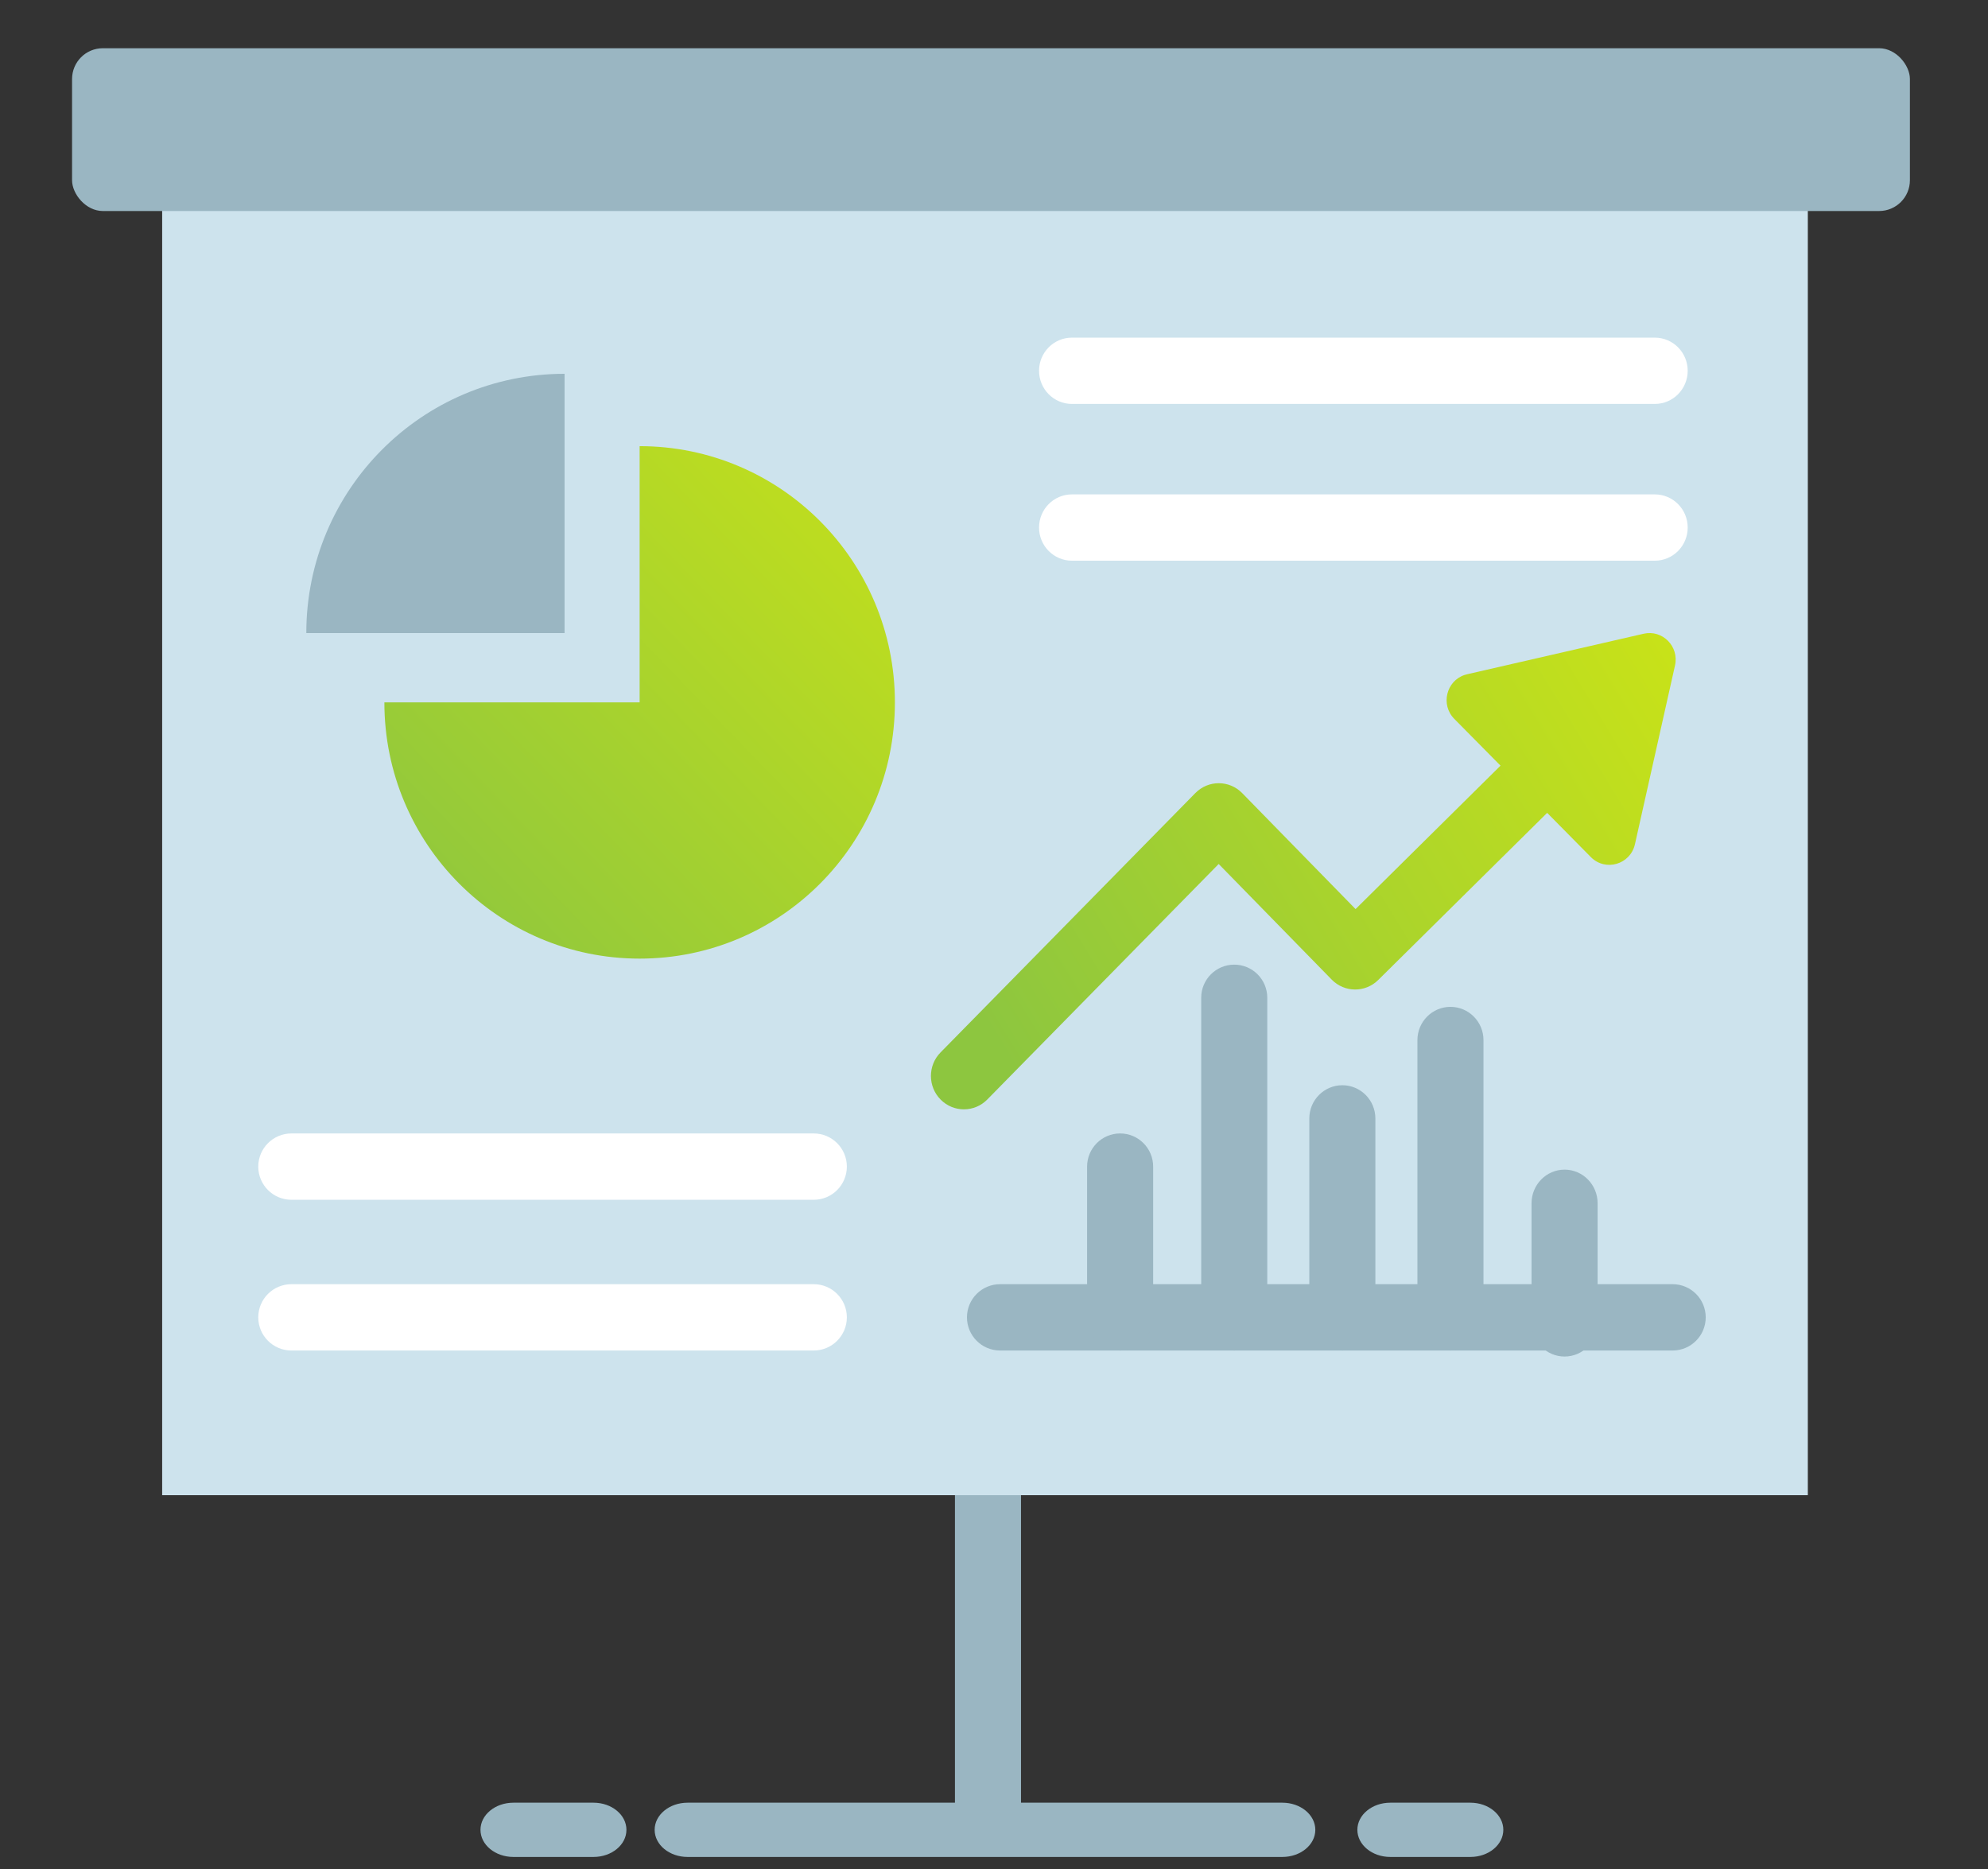
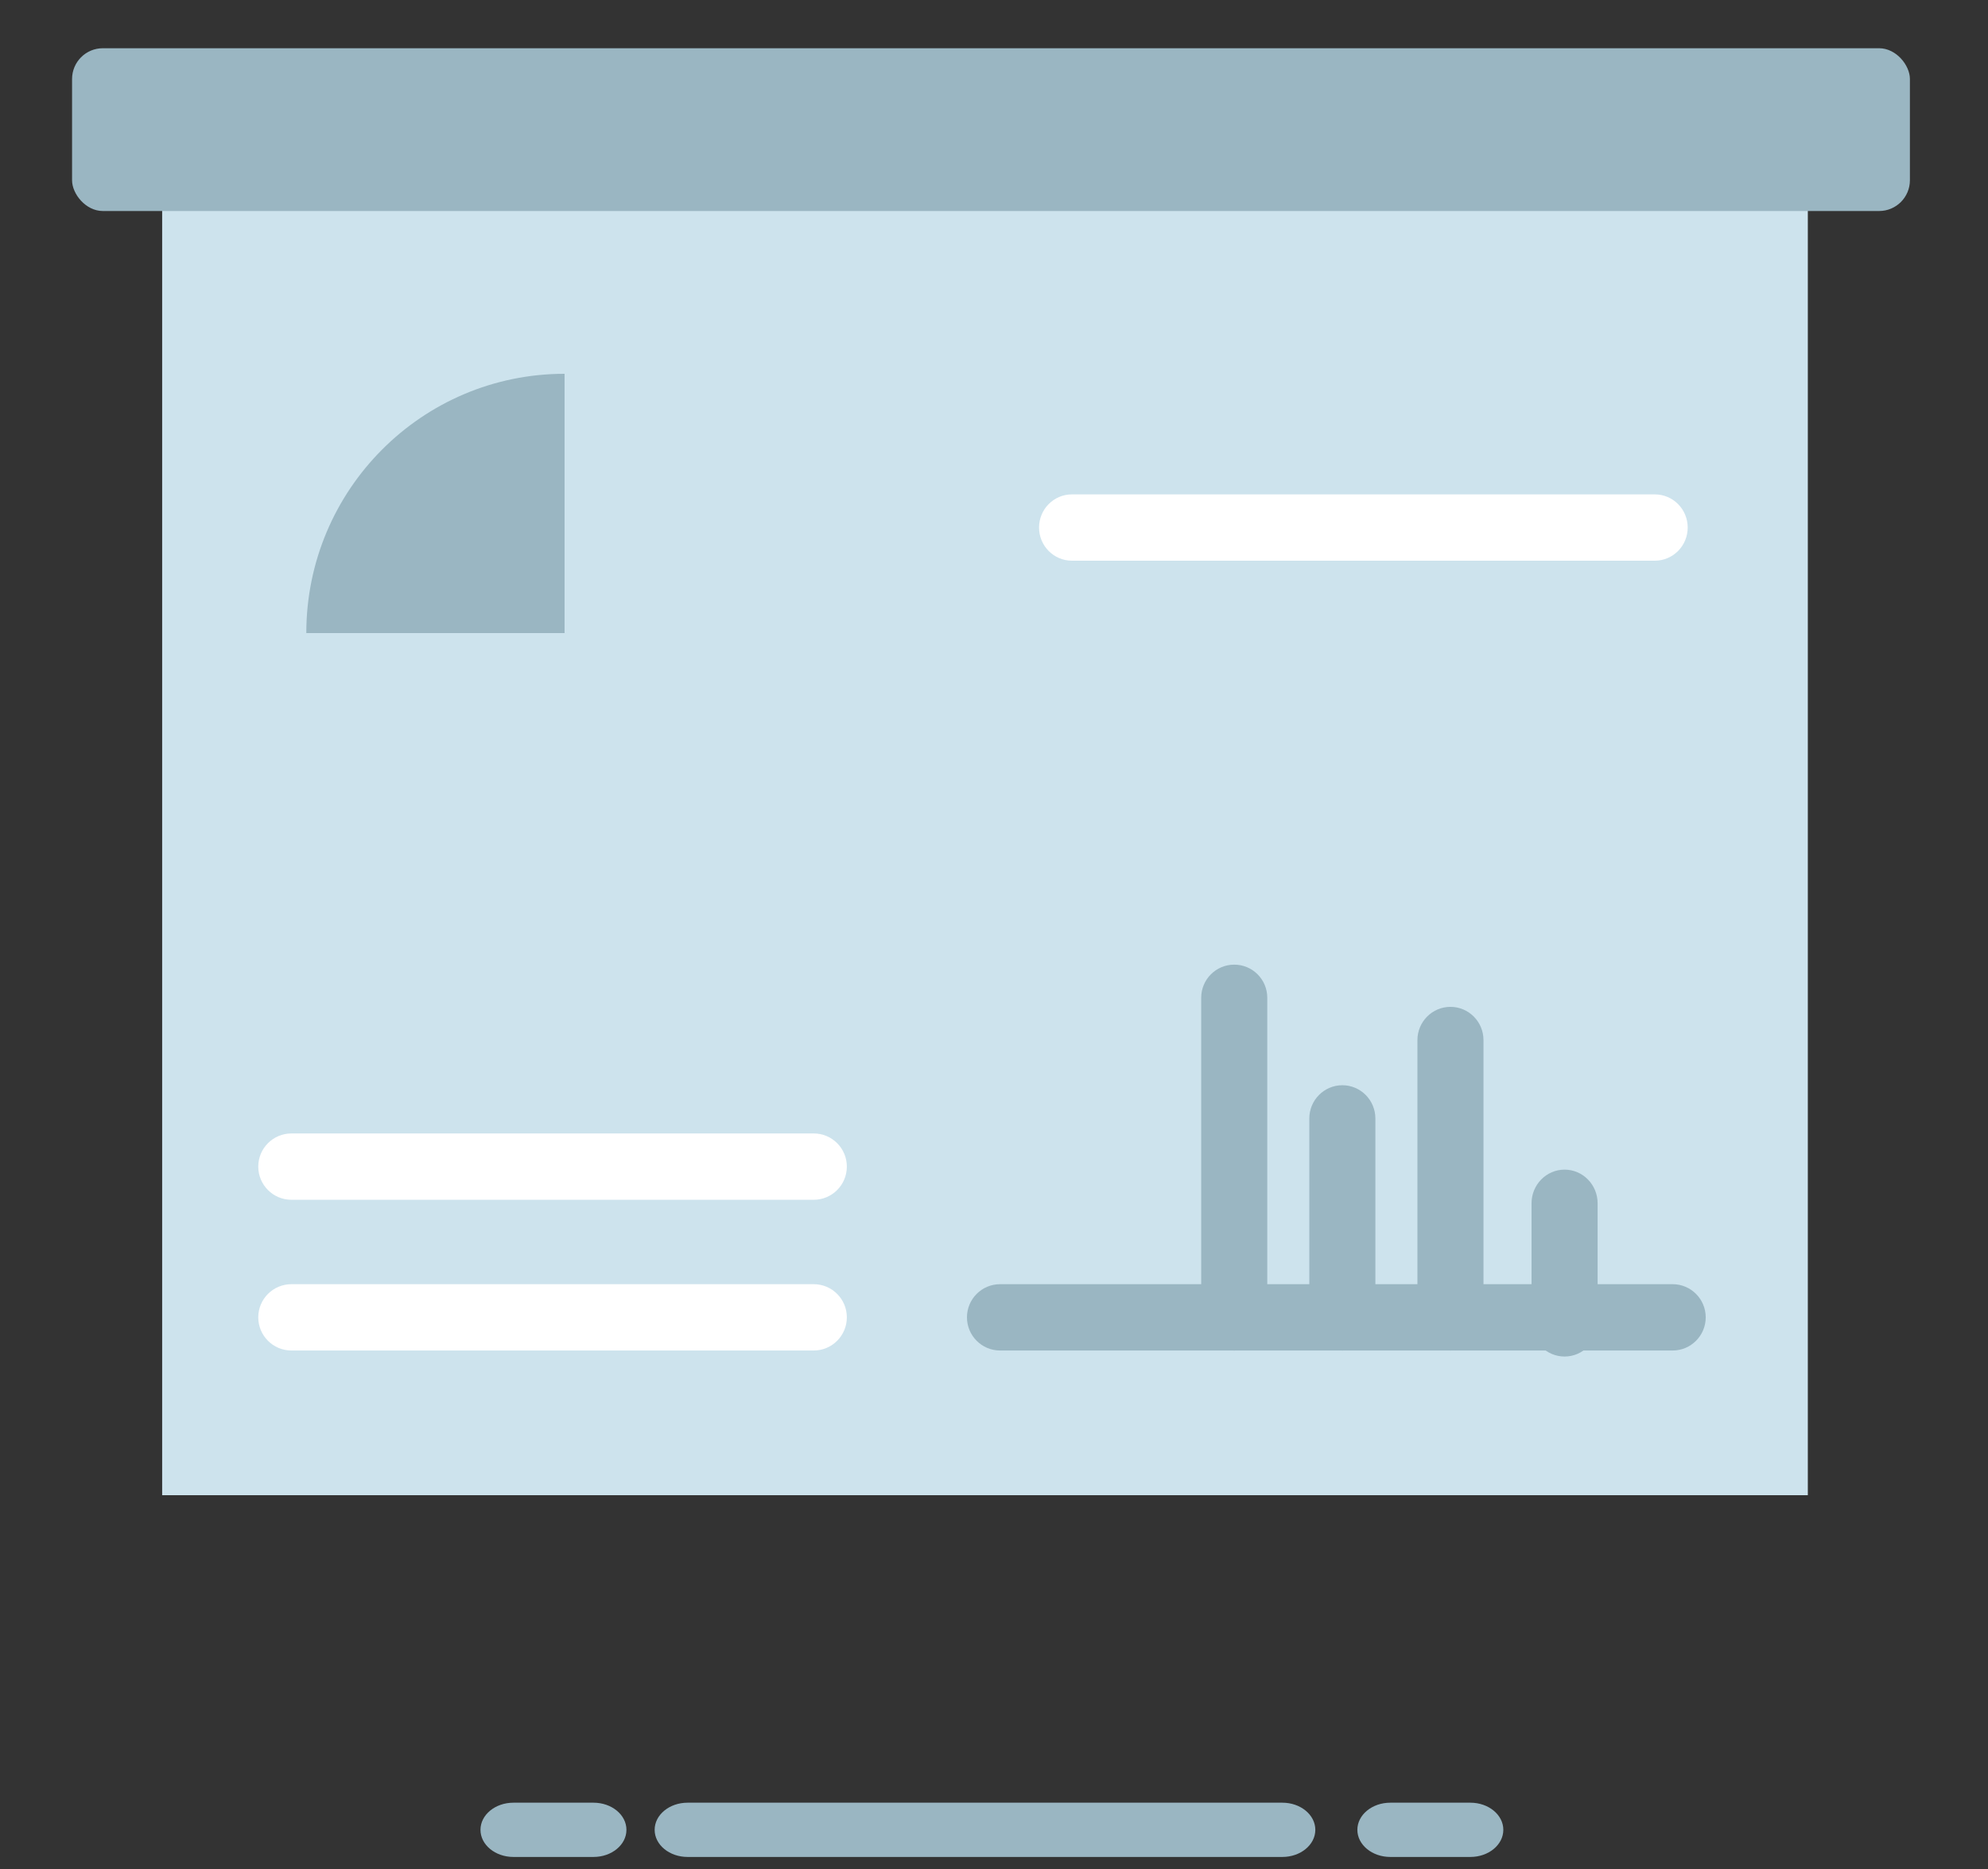
<svg xmlns="http://www.w3.org/2000/svg" width="100px" height="94px" viewBox="0 0 100 94" version="1.1">
  <rect x="0" y="0" width="100" height="94" fill="#333333" stroke="none" />
  <title>D80B19A8-AF27-4675-84E6-CEAC2E488119</title>
  <defs>
    <linearGradient x1="111.807%" y1="-7.011%" x2="3.19%" y2="97.429%" id="linearGradient-1">
      <stop stop-color="#CAE317" offset="0%" />
      <stop stop-color="#8DC63F" offset="100%" />
    </linearGradient>
    <linearGradient x1="112.262%" y1="26.689%" x2="2.845%" y2="69.393%" id="linearGradient-2">
      <stop stop-color="#CAE317" offset="0%" />
      <stop stop-color="#8DC63F" offset="100%" />
    </linearGradient>
  </defs>
  <g id="4.0.16-Technology_-REACTJS-DEVELOPMENT-COMPANY" stroke="none" stroke-width="1" fill="none" fill-rule="evenodd">
    <g id="4.0.16-Technology_-ReactJS-development-company" transform="translate(-291, -9738)">
      <g id="Group-125" transform="translate(0, 9222)">
        <g id="Group-59" transform="translate(150, 80)">
          <g id="Group-49" transform="translate(0, 126)">
            <g id="Group-118" transform="translate(0, 253)">
              <g id="Group-117" transform="translate(24, 57)">
                <g id="trading" transform="translate(117, 0)">
                  <polygon id="Stroke-4" fill="#CDE3ED" fill-rule="nonzero" points="90.937 75.2 90.937 10.31 8.157 10.31 8.157 75.2" />
-                   <rect id="Rectangle" fill="#9AB6C2" x="48.036" y="75.2" width="3.323" height="16.374" />
                  <path d="M28.399,18.8 C21.224,18.8 15.408,24.638 15.408,31.839 L28.399,31.839 L28.399,18.8 Z" id="Fill-5" fill="#9AB6C2" />
-                   <path d="M32.175,22.439 L32.175,35.326 L19.335,35.326 C19.335,42.443 25.084,48.213 32.175,48.213 C39.267,48.213 45.015,42.443 45.015,35.326 C45.015,28.208 39.267,22.439 32.175,22.439" id="Fill-9" fill="url(#linearGradient-1)" />
-                   <path d="M53.92,20.316 C53.007,20.316 52.266,19.569 52.266,18.648 C52.266,17.727 53.007,16.981 53.92,16.981 L83.24,16.981 C84.154,16.981 84.894,17.727 84.894,18.648 C84.894,19.569 84.154,20.316 83.24,20.316 L53.92,20.316 Z" id="Stroke-13" fill="#FFFFFF" fill-rule="nonzero" />
                  <path d="M53.92,28.2 C53.007,28.2 52.266,27.453 52.266,26.532 C52.266,25.611 53.007,24.865 53.92,24.865 L83.24,24.865 C84.154,24.865 84.894,25.611 84.894,26.532 C84.894,27.453 84.154,28.2 83.24,28.2 L53.92,28.2 Z" id="Stroke-15" fill="#FFFFFF" fill-rule="nonzero" />
                  <g id="Group" transform="translate(24.169, 90.665)" fill="#9AB6C2" fill-rule="nonzero">
                    <path d="M10.418,2.729 C9.503,2.729 8.761,2.118 8.761,1.365 C8.761,0.611 9.503,0 10.418,0 L40.337,0 C41.252,0 41.994,0.611 41.994,1.365 C41.994,2.118 41.252,2.729 40.337,2.729 L10.418,2.729 Z" id="Stroke-19" />
-                     <path d="M45.766,2.729 C44.851,2.729 44.109,2.118 44.109,1.365 C44.109,0.611 44.851,0 45.766,0 L49.794,0 C50.709,0 51.451,0.611 51.451,1.365 C51.451,2.118 50.709,2.729 49.794,2.729 L45.766,2.729 Z" id="Stroke-19" />
+                     <path d="M45.766,2.729 C44.851,2.729 44.109,2.118 44.109,1.365 C44.109,0.611 44.851,0 45.766,0 L49.794,0 C50.709,0 51.451,0.611 51.451,1.365 C51.451,2.118 50.709,2.729 49.794,2.729 L45.766,2.729 " id="Stroke-19" />
                    <path d="M1.657,2.729 C0.742,2.729 0,2.118 0,1.365 C0,0.611 0.742,0 1.657,0 L5.686,0 C6.601,0 7.342,0.611 7.342,1.365 C7.342,2.118 6.601,2.729 5.686,2.729 L1.657,2.729 Z" id="Stroke-19" />
                  </g>
                  <path d="M14.659,60.342 C13.738,60.342 12.991,59.595 12.991,58.674 C12.991,57.753 13.738,57.006 14.659,57.006 L40.931,57.006 C41.852,57.006 42.598,57.753 42.598,58.674 C42.598,59.595 41.852,60.342 40.931,60.342 L14.659,60.342 Z" id="Stroke-23" fill="#FFFFFF" fill-rule="nonzero" />
                  <path d="M14.659,67.923 C13.738,67.923 12.991,67.176 12.991,66.255 C12.991,65.334 13.738,64.587 14.659,64.587 L40.931,64.587 C41.852,64.587 42.598,65.334 42.598,66.255 C42.598,67.176 41.852,67.923 40.931,67.923 L14.659,67.923 Z" id="Stroke-25" fill="#FFFFFF" fill-rule="nonzero" />
                  <path d="M50.307,67.923 C49.386,67.923 48.64,67.176 48.64,66.255 C48.64,65.334 49.386,64.587 50.307,64.587 L84.135,64.587 C85.055,64.587 85.801,65.334 85.801,66.255 C85.801,67.176 85.055,67.923 84.135,67.923 L50.307,67.923 Z" id="Stroke-27" fill="#9AB6C2" fill-rule="nonzero" />
-                   <path d="M58.006,66.256 C58.006,67.176 57.262,67.923 56.344,67.923 C55.427,67.923 54.683,67.176 54.683,66.256 L54.683,58.673 C54.683,57.753 55.427,57.006 56.344,57.006 C57.262,57.006 58.006,57.753 58.006,58.673 L58.006,66.256 Z" id="Stroke-29" fill="#9AB6C2" fill-rule="nonzero" />
                  <path d="M69.184,66.249 C69.184,67.173 68.44,67.923 67.523,67.923 C66.605,67.923 65.861,67.173 65.861,66.249 L65.861,56.254 C65.861,55.33 66.605,54.581 67.523,54.581 C68.44,54.581 69.184,55.33 69.184,56.254 L69.184,66.249 Z" id="Stroke-31" fill="#9AB6C2" fill-rule="nonzero" />
                  <path d="M74.622,66.249 C74.622,67.173 73.878,67.923 72.961,67.923 C72.043,67.923 71.299,67.173 71.299,66.249 L71.299,52.312 C71.299,51.388 72.043,50.639 72.961,50.639 C73.878,50.639 74.622,51.388 74.622,52.312 L74.622,66.249 Z" id="Stroke-33" fill="#9AB6C2" fill-rule="nonzero" />
                  <path d="M80.363,66.532 C80.363,67.467 79.619,68.226 78.701,68.226 C77.783,68.226 77.039,67.467 77.039,66.532 L77.039,60.52 C77.039,59.584 77.783,58.826 78.701,58.826 C79.619,58.826 80.363,59.584 80.363,60.52 L80.363,66.532 Z" id="Stroke-35" fill="#9AB6C2" fill-rule="nonzero" />
                  <path d="M63.746,66.259 C63.746,67.178 63.002,67.923 62.085,67.923 C61.167,67.923 60.423,67.178 60.423,66.259 L60.423,50.179 C60.423,49.261 61.167,48.516 62.085,48.516 C63.002,48.516 63.746,49.261 63.746,50.179 L63.746,66.259 Z" id="Stroke-37" fill="#9AB6C2" fill-rule="nonzero" />
-                   <path d="M82.679,31.873 C83.625,31.656 84.471,32.512 84.256,33.469 L82.241,42.458 C82.011,43.481 80.756,43.848 80.022,43.106 L77.825,40.882 L69.327,49.288 C68.674,49.934 67.629,49.925 66.988,49.269 L61.302,43.453 L49.663,55.298 C49.017,55.956 47.967,55.959 47.317,55.305 C46.667,54.652 46.664,53.589 47.31,52.932 L60.129,39.886 C60.779,39.225 61.837,39.227 62.485,39.889 L68.187,45.722 L75.479,38.508 L73.154,36.156 C72.451,35.445 72.754,34.249 73.671,33.947 L73.795,33.912 Z" id="Combined-Shape" fill="url(#linearGradient-2)" fill-rule="nonzero" />
                  <rect id="Rectangle-11" fill="#9AB6C2" x="3.625" y="2.426" width="92.447" height="8.187" rx="1.548" />
                </g>
              </g>
            </g>
          </g>
        </g>
      </g>
    </g>
  </g>
</svg>